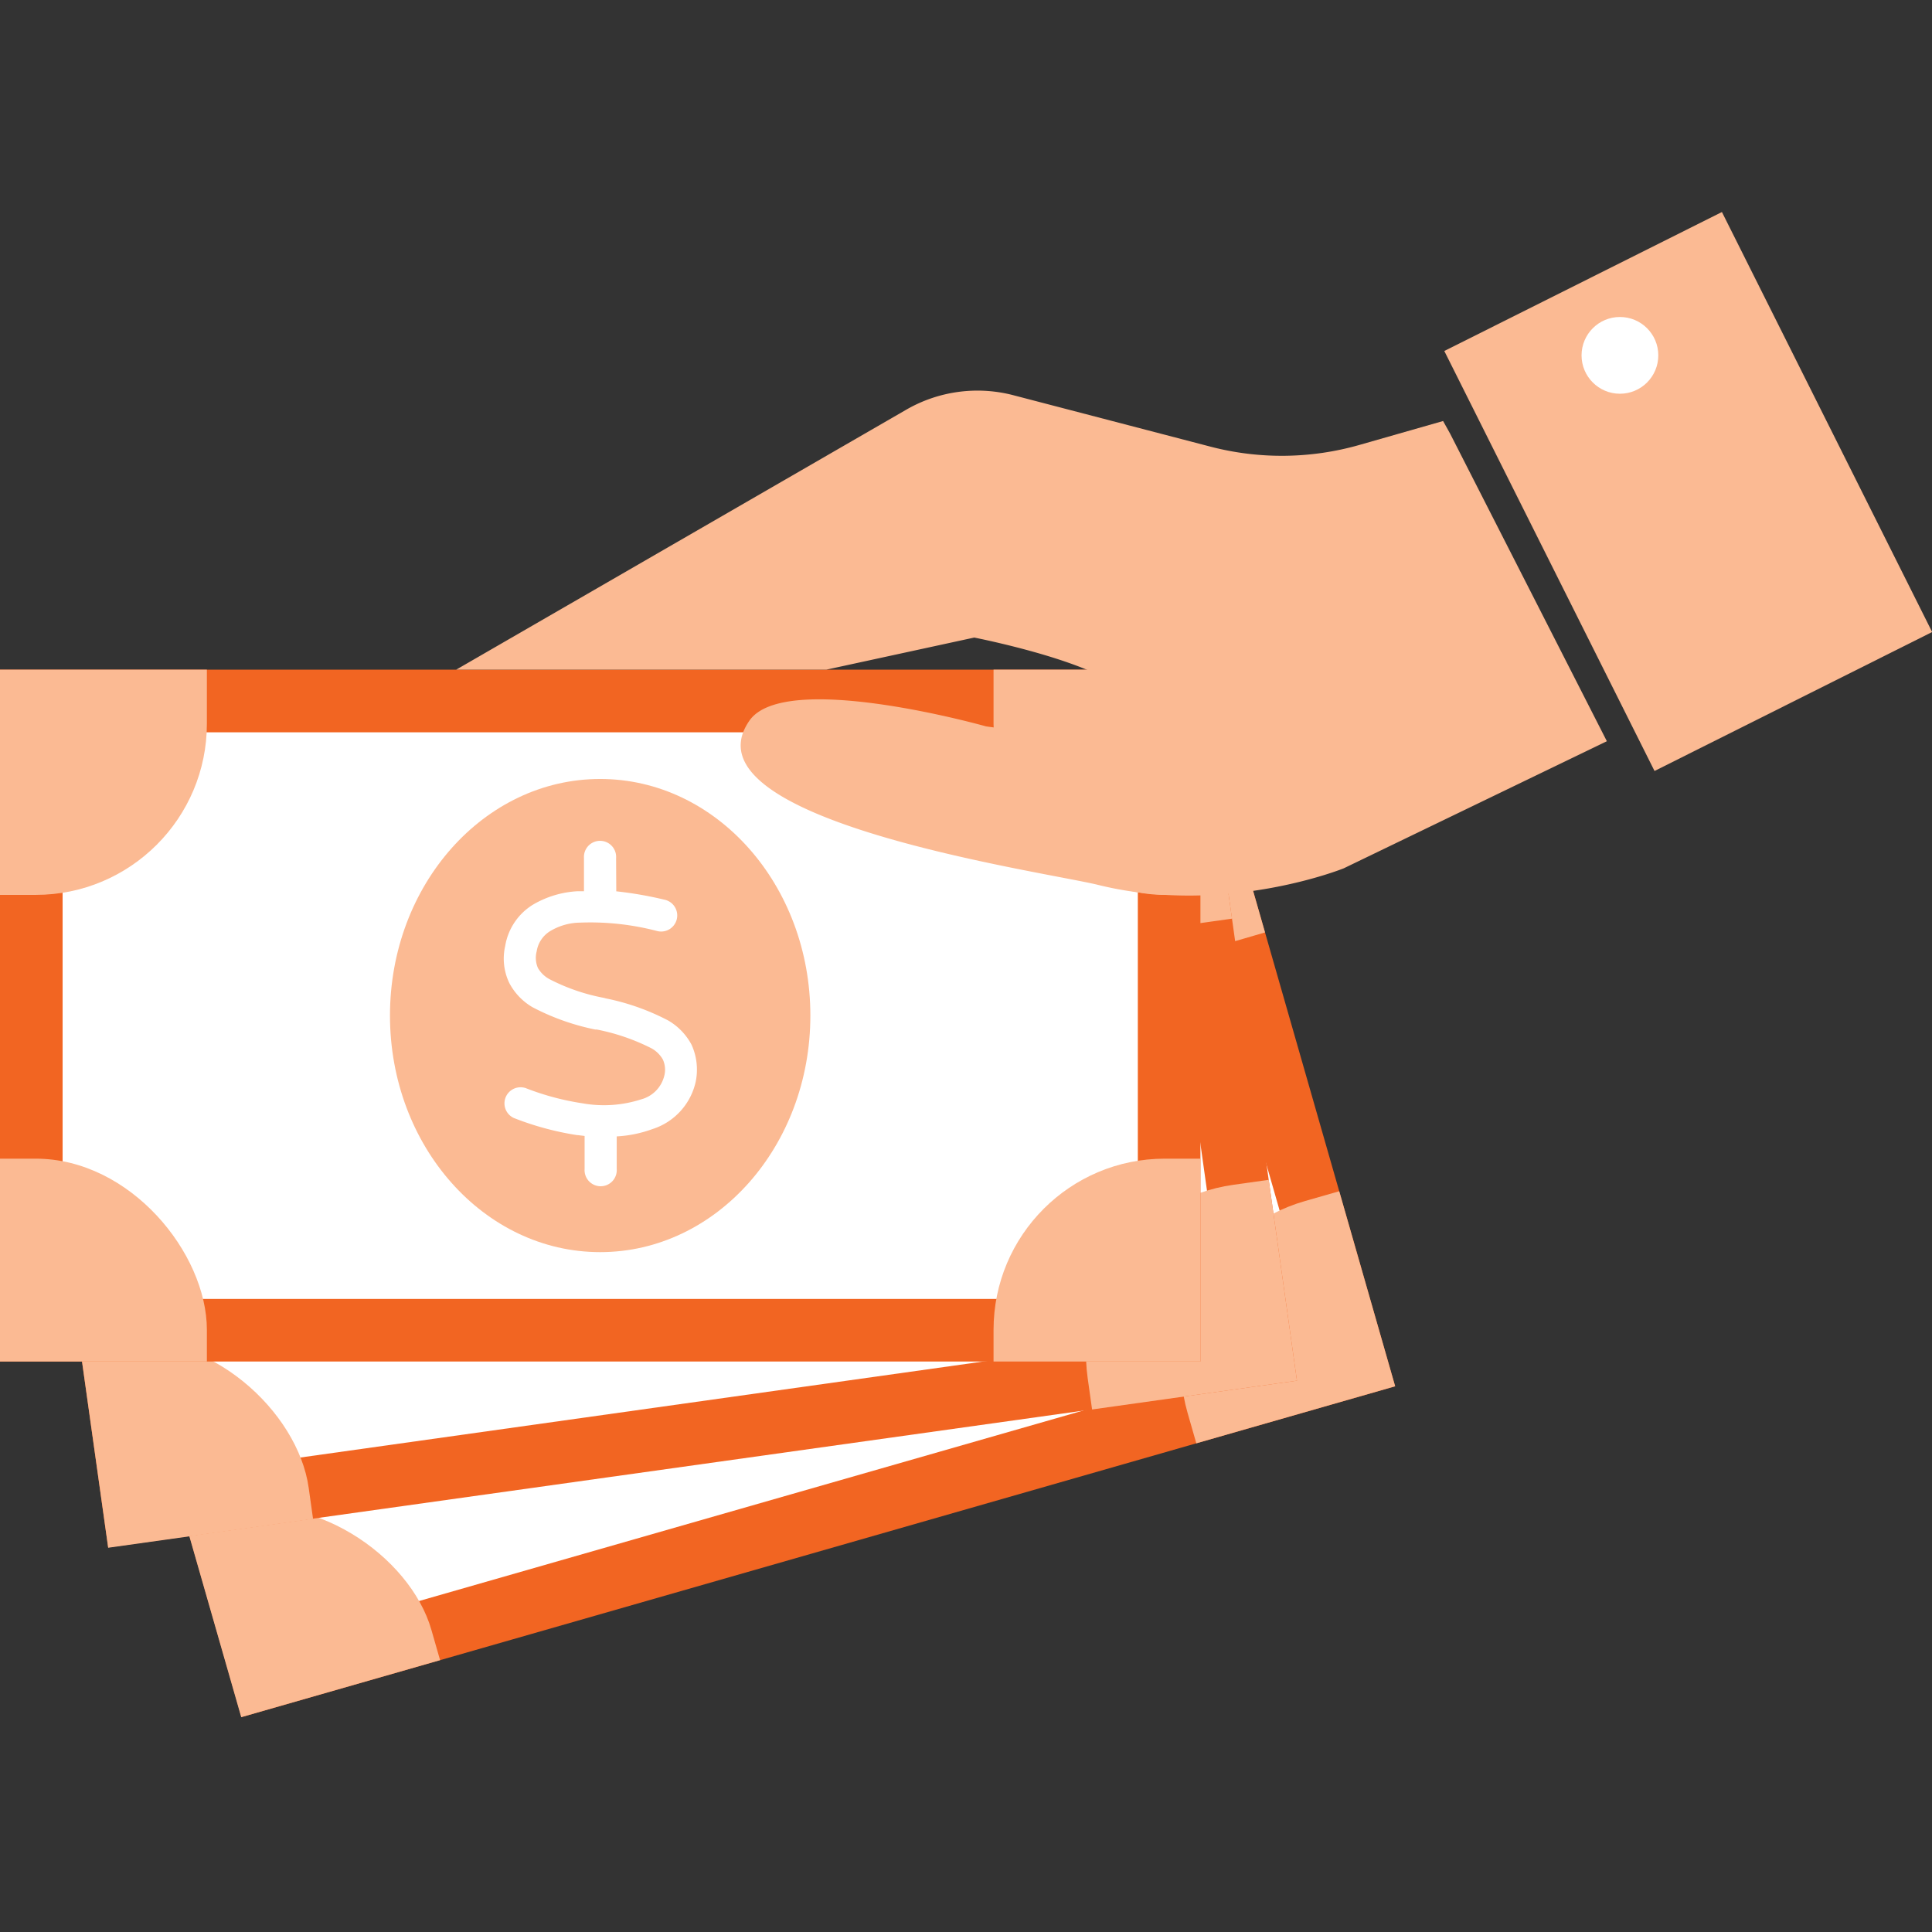
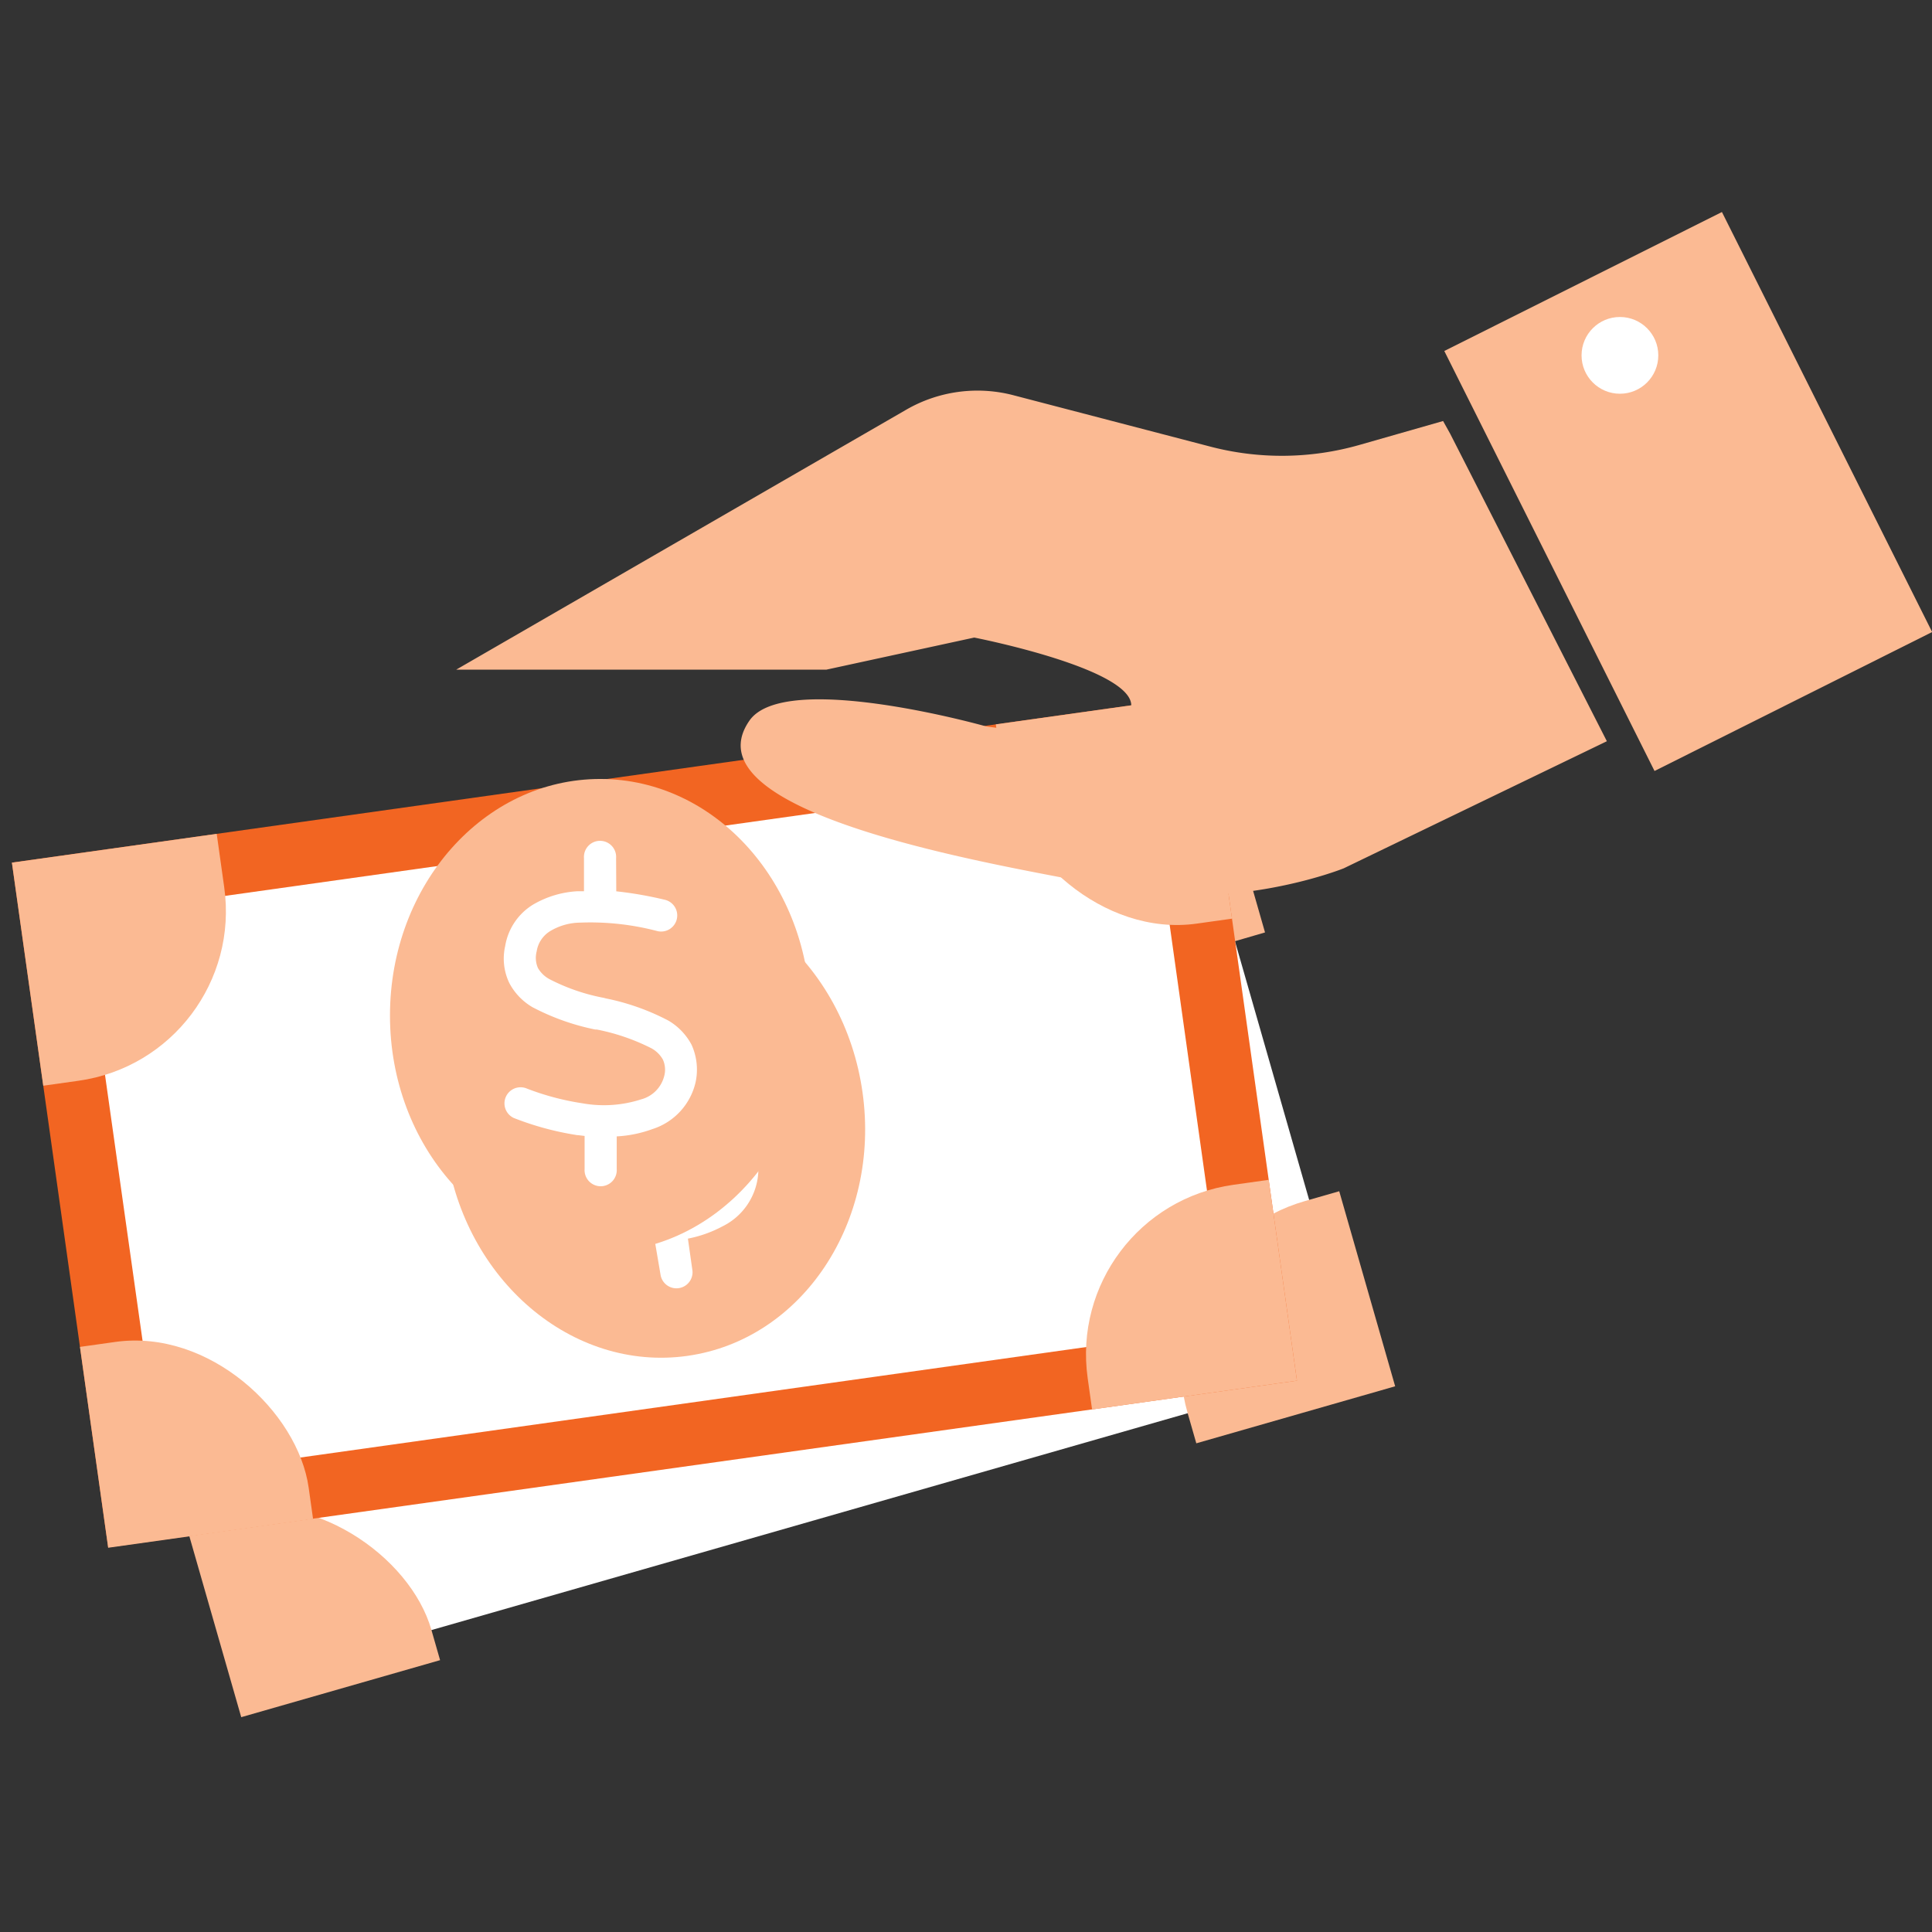
<svg xmlns="http://www.w3.org/2000/svg" viewBox="0 0 216 216">
  <rect x="0" y="0" width="216" height="216" fill="#333333" stroke="none" />
  <defs>
    <style>.cls-1{fill:none;}.cls-2{clip-path:url(#clip-path);}.cls-3{fill:#fff;}.cls-4{fill:#f26522;}.cls-5{fill:#fbba93;}.cls-6{clip-path:url(#clip-path-2);}.cls-7{clip-path:url(#clip-path-3);}</style>
    <clipPath id="clip-path">
      <rect class="cls-1" x="13.71" y="97.63" width="134.21" height="77.35" transform="translate(-34.44 27.56) rotate(-16)" />
    </clipPath>
    <clipPath id="clip-path-2">
      <rect class="cls-1" x="6.06" y="86.73" width="134.21" height="77.35" transform="translate(-16.74 11.4) rotate(-8)" />
    </clipPath>
    <clipPath id="clip-path-3">
-       <rect class="cls-1" y="74.87" width="134.21" height="77.35" />
-     </clipPath>
+       </clipPath>
  </defs>
  <g id="Design">
    <g class="cls-2">
      <rect class="cls-3" x="17.21" y="101.13" width="127.21" height="70.35" transform="translate(-34.44 27.56) rotate(-16)" />
-       <path class="cls-4" d="M129.86,89.29l17.46,60.89L31.77,183.32l-17.46-60.9L129.86,89.29m4.8-8.66-129,37L27,192l129-37L134.66,80.63Z" />
      <rect class="cls-5" x="-15.9" y="97.23" width="45.35" height="45.35" rx="19.14" transform="matrix(0.96, -0.28, 0.28, 0.96, -32.79, 6.51)" />
      <rect class="cls-5" x="112.24" y="60.49" width="45.35" height="45.35" rx="19.14" transform="matrix(0.96, -0.28, 0.28, 0.96, -17.7, 40.41)" />
      <rect class="cls-5" x="4.73" y="169.18" width="45.35" height="45.35" rx="19.14" transform="translate(-51.82 14.99) rotate(-16)" />
      <rect class="cls-5" x="132.87" y="132.43" width="45.35" height="45.35" rx="19.14" transform="translate(-36.73 48.88) rotate(-16)" />
    </g>
-     <ellipse class="cls-5" cx="80.81" cy="136.3" rx="23.5" ry="26.45" transform="translate(-34.44 27.56) rotate(-16)" />
-     <path class="cls-3" d="M78.71,122.45a43.3,43.3,0,0,1,5.41-.58,1.8,1.8,0,0,1,.17,3.59,29.28,29.28,0,0,0-8.46,1.46,6.68,6.68,0,0,0-3,1.85,3.3,3.3,0,0,0-.83,2.6,2.81,2.81,0,0,0,.65,1.73,3.33,3.33,0,0,0,1.58.86,22.56,22.56,0,0,0,6.46.33h.18a26.09,26.09,0,0,1,7.37.47,6.91,6.91,0,0,1,3.26,1.89,6.69,6.69,0,0,1,1.57,3.84,7.17,7.17,0,0,1-3.18,6.42,13.54,13.54,0,0,1-3.63,1.89l1,3.5a1.8,1.8,0,0,1-3.46,1l-1-3.58-.74.12-.08,0a33.11,33.11,0,0,1-7.35.1,1.8,1.8,0,1,1,.49-3.56,29.49,29.49,0,0,0,6.44-.12A13.66,13.66,0,0,0,87.73,144a3.61,3.61,0,0,0,1.77-3.22,2.71,2.71,0,0,0-.66-1.73,3.19,3.19,0,0,0-1.57-.86,23.49,23.49,0,0,0-6.46-.33h-.18a26.09,26.09,0,0,1-7.37-.47A7,7,0,0,1,70,135.53a6.32,6.32,0,0,1-1.57-3.84,6.68,6.68,0,0,1,1.71-5.31,11,11,0,0,1,4.42-2.83l.66-.23-1-3.44a1.8,1.8,0,0,1,3.46-1Z" />
    <g class="cls-6">
      <rect class="cls-3" x="9.56" y="90.23" width="127.21" height="70.35" transform="translate(-16.74 11.4) rotate(-8)" />
      <path class="cls-4" d="M128.28,85.67l8.81,62.73-119,16.73L9.23,102.4,128.28,85.67m5.95-7.91L1.33,96.44,12.09,173,145,154.36l-10.77-76.6Z" />
      <rect class="cls-5" x="-20.55" y="76.19" width="45.35" height="45.35" rx="19.14" transform="translate(-13.74 1.26) rotate(-8)" />
      <rect class="cls-5" x="111.46" y="57.64" width="45.35" height="45.35" rx="19.14" transform="translate(-9.87 19.45) rotate(-8)" />
      <rect class="cls-5" x="-10.13" y="150.3" width="45.35" height="45.35" rx="19.14" transform="translate(-23.95 3.43) rotate(-8)" />
      <rect class="cls-5" x="121.88" y="131.75" width="45.35" height="45.35" rx="19.14" transform="translate(-20.09 21.62) rotate(-8)" />
    </g>
    <ellipse class="cls-5" cx="73.16" cy="125.4" rx="23.5" ry="26.45" transform="translate(-16.74 11.4) rotate(-8)" />
    <path class="cls-3" d="M73,111.39a42.44,42.44,0,0,1,5.43.18,1.78,1.78,0,0,1,1.63,2,1.8,1.8,0,0,1-2,1.62,29.41,29.41,0,0,0-8.57.26,6.73,6.73,0,0,0-3.23,1.42,3.25,3.25,0,0,0-1.18,2.46,2.77,2.77,0,0,0,.4,1.81A3.32,3.32,0,0,0,67,122.16a22.54,22.54,0,0,0,6.36,1.23l.17,0a25.76,25.76,0,0,1,7.24,1.49,6.92,6.92,0,0,1,3,2.32,6.74,6.74,0,0,1,1,4,7.18,7.18,0,0,1-4,5.91,13.77,13.77,0,0,1-3.86,1.37l.51,3.6a1.8,1.8,0,0,1-3.56.5L73.25,139h-.82a32.88,32.88,0,0,1-7.3-.91,1.8,1.8,0,1,1,1-3.46,29.93,29.93,0,0,0,6.39.77A13.7,13.7,0,0,0,78.94,134a3.63,3.63,0,0,0,2.2-2.95,2.73,2.73,0,0,0-.41-1.8,3.25,3.25,0,0,0-1.44-1.07A23.41,23.41,0,0,0,72.94,127l-.18,0a26,26,0,0,1-7.23-1.5,6.79,6.79,0,0,1-3-2.32,6.29,6.29,0,0,1-1-4,6.69,6.69,0,0,1,2.44-5,11,11,0,0,1,4.77-2.19l.68-.14-.5-3.54a1.8,1.8,0,1,1,3.56-.5Z" />
    <g class="cls-7">
      <rect class="cls-3" x="3.5" y="78.37" width="127.21" height="70.35" />
      <path class="cls-4" d="M127.21,81.87v63.35H7V81.87H127.21m7-7H0v77.35H134.21V74.87Z" />
      <rect class="cls-5" x="-22.22" y="54.7" width="45.35" height="45.35" rx="19.14" />
      <rect class="cls-5" x="111.08" y="54.7" width="45.35" height="45.35" rx="19.14" />
      <rect class="cls-5" x="-22.22" y="129.54" width="45.35" height="45.35" rx="19.14" />
-       <rect class="cls-5" x="111.08" y="129.54" width="45.35" height="45.35" rx="19.14" />
    </g>
    <ellipse class="cls-5" cx="67.1" cy="113.54" rx="23.5" ry="26.45" />
    <path class="cls-3" d="M68.9,99.65a42.74,42.74,0,0,1,5.36.93,1.8,1.8,0,1,1-.83,3.5,29.42,29.42,0,0,0-8.53-.93,6.65,6.65,0,0,0-3.39.95A3.23,3.23,0,0,0,60,106.37a2.83,2.83,0,0,0,.14,1.85,3.29,3.29,0,0,0,1.29,1.25,22.11,22.11,0,0,0,6.12,2.1l.17.05a26.07,26.07,0,0,1,7,2.48,6.86,6.86,0,0,1,2.6,2.71,6.73,6.73,0,0,1,.46,4.13,7.18,7.18,0,0,1-4.83,5.29,13.67,13.67,0,0,1-4,.82v3.64a1.8,1.8,0,1,1-3.59,0V127l-.74-.09h-.08a33.07,33.07,0,0,1-7.1-1.92,1.8,1.8,0,0,1,1.46-3.29,29.28,29.28,0,0,0,6.22,1.65,13.54,13.54,0,0,0,6.56-.44,3.61,3.61,0,0,0,2.58-2.61,2.72,2.72,0,0,0-.15-1.84,3.26,3.26,0,0,0-1.28-1.26,23.34,23.34,0,0,0-6.12-2.1l-.17,0a26.31,26.31,0,0,1-7-2.49,6.8,6.8,0,0,1-2.6-2.71,6.31,6.31,0,0,1-.46-4.13,6.7,6.7,0,0,1,3.11-4.63,11,11,0,0,1,5-1.5l.7,0V95.94a1.8,1.8,0,1,1,3.59,0Z" />
    <path class="cls-5" d="M162.13,48.49l17.52,34.38L150.23,97.08S137,102.44,122.8,98.94c-6.1-1.51-46.81-7.22-39-18.39,4-5.68,26.44.66,26.44.66s15.21,2.32,16.2-2-17.52-7.93-17.52-7.93L92.38,74.87H51l50.31-29.06a15.92,15.92,0,0,1,12-1.62l22,5.74A31.59,31.59,0,0,0,152,49.74l9.34-2.67Z" />
    <rect class="cls-5" x="162.48" y="37.6" width="52.51" height="34.71" transform="translate(153.41 -138.42) rotate(63.41)" />
    <circle class="cls-3" cx="181.11" cy="39.73" r="4.29" />
  </g>
</svg>